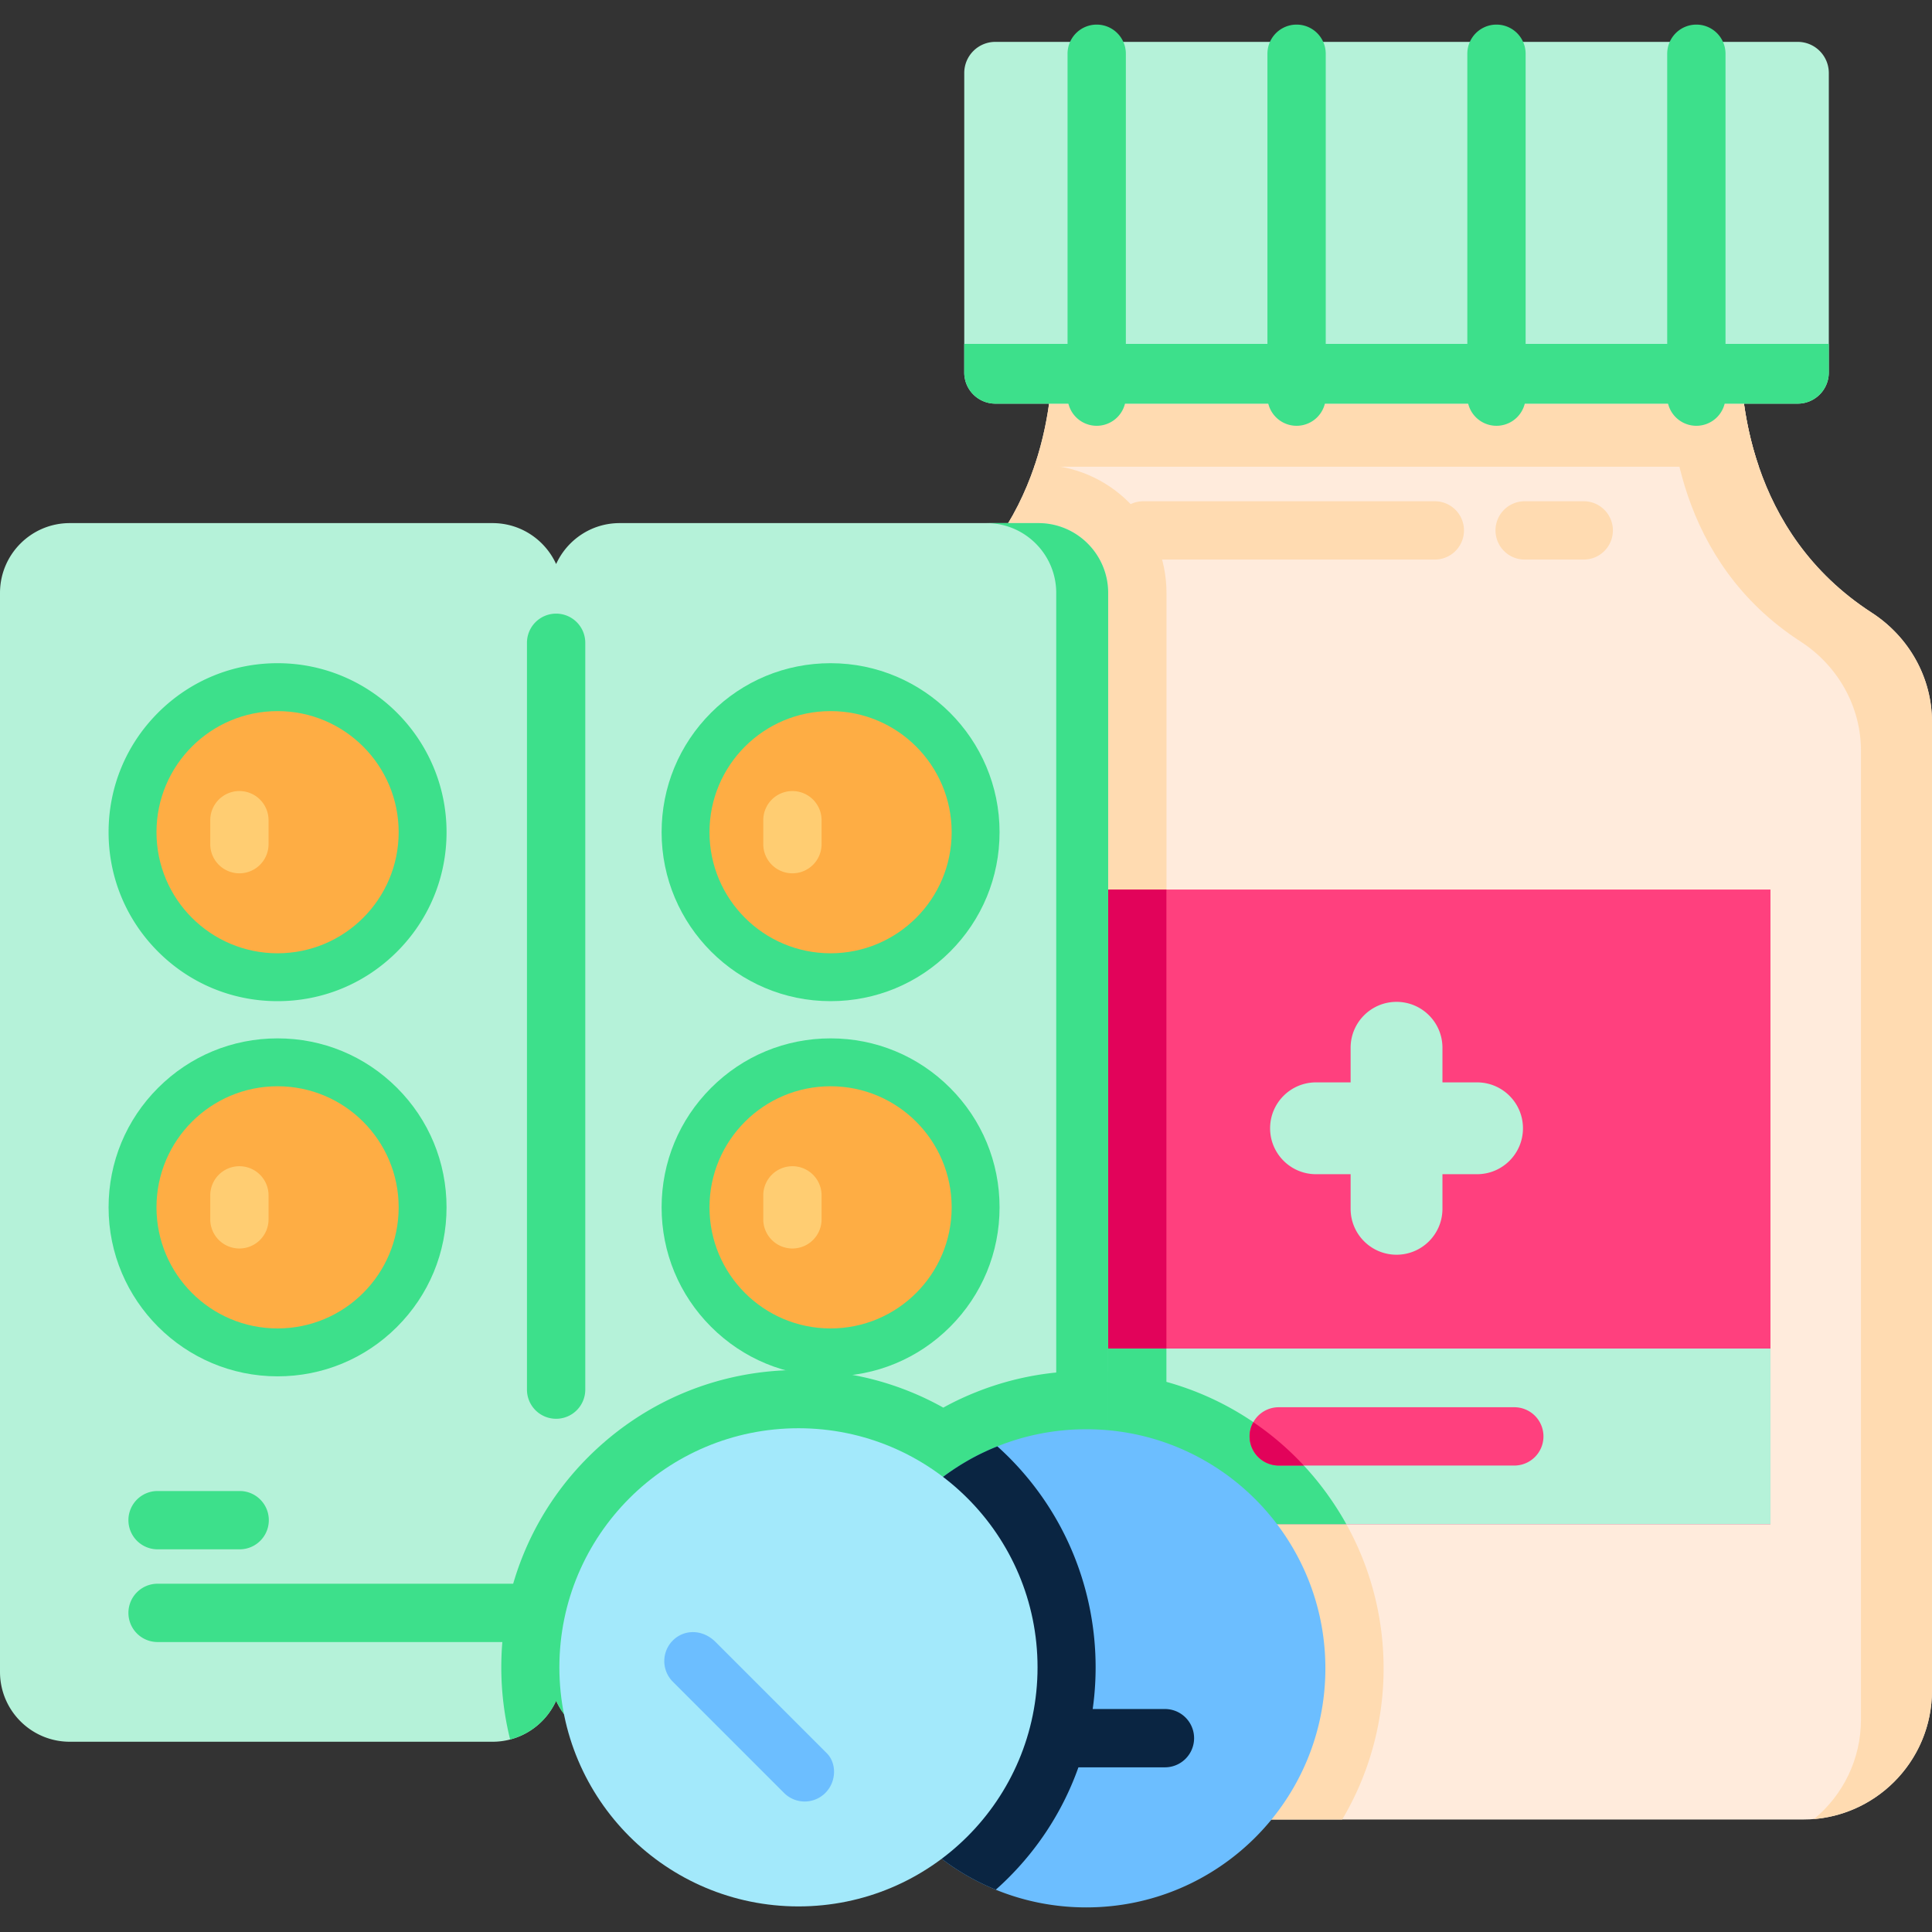
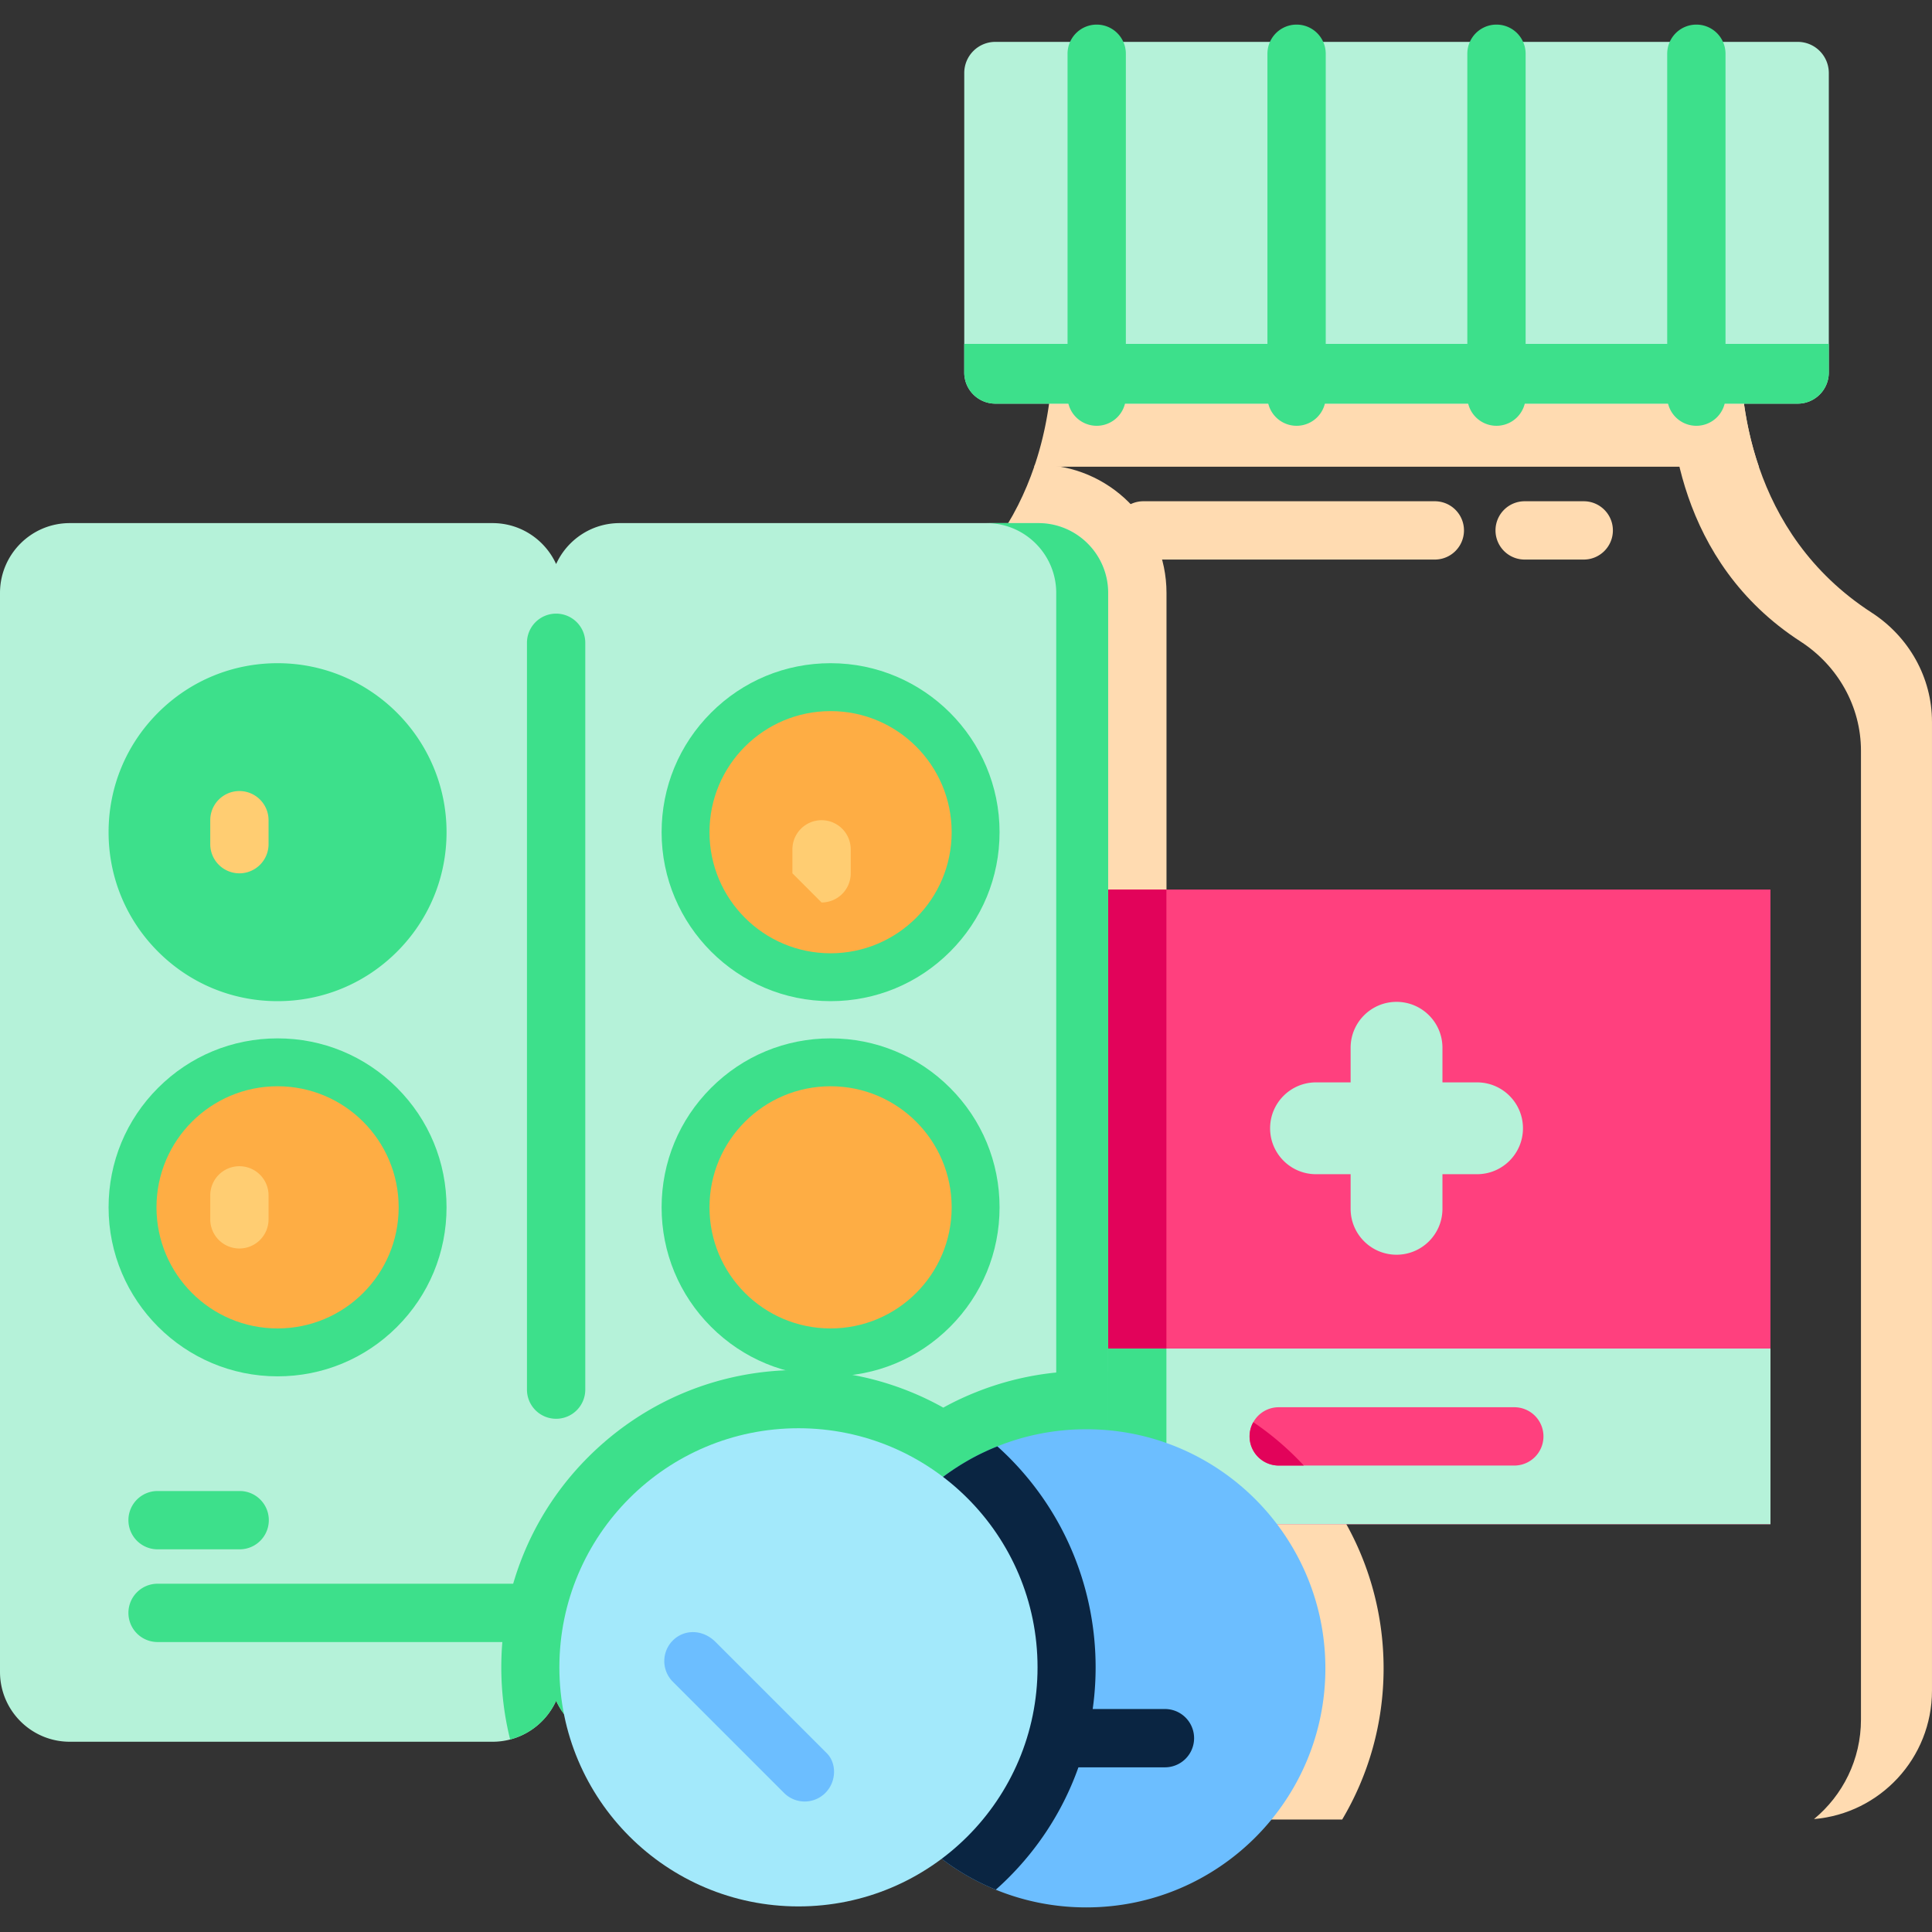
<svg xmlns="http://www.w3.org/2000/svg" width="512" height="512">
  <rect width="100%" height="100%" fill="#333333" stroke="none" />
-   <path d="M512 191.287v256.735c0 18.863-15.309 34.172-34.182 34.172H262.373c-6.624 0-12.816-1.885-18.049-5.161-9.684-6.027-16.133-16.772-16.133-29.01V191.287c0-11.765 6.14-22.561 15.999-28.938 16.493-10.683 25.271-25.157 29.886-38.663.062-.175.113-.34.175-.515 4.389-13.135 4.852-25.302 4.667-32.018h182.365c-.196 6.81.278 19.203 4.832 32.534 4.605 13.506 13.393 27.98 29.886 38.663C505.87 168.726 512 179.522 512 191.287z" fill="#ffebdc" data-original="#ffebdc" />
  <g fill="#ffdbb1">
    <path d="M309.134 157.147v285.92c0 18.729-15.237 33.965-33.966 33.965h-30.844c-9.684-6.027-16.133-16.772-16.133-29.01V191.287c0-11.765 6.14-22.561 15.999-28.938 16.493-10.683 25.271-25.157 29.886-38.663.062-.175.113-.34.175-.515h.917c18.729 0 33.966 15.236 33.966 33.976z" data-original="#ffdbb1" />
    <path d="M366.668 442.129c0 14.616-4.001 28.318-10.975 40.064h-93.315c-18.875 0-34.181-15.306-34.181-34.17V390.74a78.889 78.889 0 0119.482-16.396 76.956 76.956 0 017.138-3.754 72.8 72.8 0 013.806-1.635c8.332-3.343 17.147-5.215 26.209-5.565l.319-.01c.905-.021 1.81-.041 2.726-.041 27.361 0 52.336 13.855 66.829 37.05 7.827 12.486 11.962 26.927 11.962 41.74zm-92.591-318.446c4.556-13.331 5.028-25.718 4.839-32.542h182.359c-.189 6.823.283 19.21 4.839 32.542H274.077z" data-original="#ffdbb1" />
    <path d="M511.997 191.286v256.732c0 17.898-13.751 32.583-31.271 34.053 7.6-6.267 12.45-15.756 12.45-26.38V198.959c0-11.757-6.13-22.548-15.998-28.941-32.772-21.215-35.113-57.462-34.715-71.203l.01-7.674h18.801c-.388 13.741 1.953 49.988 34.725 71.203 9.868 6.383 15.998 17.185 15.998 28.942z" data-original="#ffdbb1" />
  </g>
  <path d="M476.412 106.971H263.778a8.242 8.242 0 01-8.242-8.242V19.338a8.242 8.242 0 018.242-8.242h212.634a8.242 8.242 0 018.242 8.242V98.73a8.242 8.242 0 01-8.242 8.241z" fill="#b5f2d9" data-original="#b5f2d9" />
  <path d="M476.412 106.971H263.778a8.242 8.242 0 01-8.242-8.242v-7.59h229.117v7.59a8.241 8.241 0 01-8.241 8.242z" fill="#3de08b" data-original="#20cfa2" />
  <path d="M290.637 112.839a7.725 7.725 0 01-7.726-7.726V14.246a7.725 7.725 0 017.726-7.726 7.725 7.725 0 017.726 7.726v90.867a7.725 7.725 0 01-7.726 7.726zm52.971 0a7.725 7.725 0 01-7.726-7.726V14.246a7.726 7.726 0 1115.452 0v90.867a7.724 7.724 0 01-7.726 7.726zm52.973 0a7.725 7.725 0 01-7.726-7.726V14.246a7.726 7.726 0 1115.452 0v90.867a7.725 7.725 0 01-7.726 7.726zm52.972 0a7.725 7.725 0 01-7.726-7.726V14.246a7.726 7.726 0 1115.452 0v90.867a7.724 7.724 0 01-7.726 7.726z" fill="#3de08b" data-original="#20cfa2" />
  <path d="M380.243 148.289h-77.246a7.725 7.725 0 01-7.726-7.726 7.725 7.725 0 017.726-7.726h77.246a7.726 7.726 0 110 15.452zm39.463 0H404.05a7.725 7.725 0 01-7.726-7.726 7.725 7.725 0 017.726-7.726h15.656c4.268 0 7.726 3.459 7.726 7.726s-3.458 7.726-7.726 7.726z" data-original="#ffdbb1" fill="#ffdbb1" />
  <path fill="#ff407e" data-original="#ff407e" d="M271 235.74h198.19v168.19H271z" />
  <path fill="#e2035a" data-original="#e2035a" d="M271 235.74h38.11v168.19H271z" />
  <path fill="#b5f2d9" data-original="#b5f2d9" d="M271 357.38h198.19v46.545H271z" />
  <path fill="#3de08b" data-original="#20cfa2" d="M271 357.39h38.11v46.538H271z" />
-   <path d="M356.793 403.926h-85.796v-38.779a79.566 79.566 0 0113.835-1.759l.319-.01c.905-.021 1.81-.041 2.726-.041 27.361 0 52.336 13.855 66.829 37.05a72.368 72.368 0 012.087 3.539z" fill="#3de08b" data-original="#20cfa2" />
  <path d="M409.032 380.658a7.722 7.722 0 01-7.726 7.726h-62.43a7.729 7.729 0 01-7.726-7.726c0-1.37.361-2.658.989-3.77a7.714 7.714 0 016.737-3.956h62.43a7.721 7.721 0 017.726 7.726z" fill="#ff407e" data-original="#ff407e" />
  <path d="M345.531 388.384h-6.655a7.729 7.729 0 01-7.726-7.726c0-1.37.361-2.658.989-3.77a77.9 77.9 0 0113.392 11.496z" fill="#e2035a" data-original="#e2035a" />
  <path d="M391.434 286.842h-9.171v-9.171c0-6.72-5.447-12.167-12.167-12.167s-12.167 5.447-12.167 12.167v9.171h-9.171c-6.719 0-12.167 5.447-12.167 12.167s5.447 12.167 12.167 12.167h9.171v9.171c0 6.72 5.447 12.167 12.167 12.167s12.167-5.447 12.167-12.167v-9.171h9.171c6.719 0 12.167-5.447 12.167-12.167s-5.448-12.167-12.167-12.167zm-97.756-129.699v285.922c0 10.224-8.28 18.515-18.505 18.515H164.207c-7.488 0-13.917-4.464-16.828-10.862-2.283 5.03-6.748 8.856-12.189 10.265a18.223 18.223 0 01-4.649.597H18.494C8.28 461.579 0 453.289 0 443.065V157.143c0-10.224 8.28-18.515 18.494-18.515H130.54c7.488 0 13.927 4.464 16.838 10.852 2.911-6.388 9.34-10.852 16.828-10.852h110.966c10.226 0 18.506 8.29 18.506 18.515z" fill="#b5f2d9" data-original="#b5f2d9" />
  <path d="M293.678 363.553v79.511c0 10.224-8.28 18.515-18.505 18.515H164.207c-7.488 0-13.917-4.464-16.828-10.862-2.283 5.03-6.748 8.856-12.189 10.265-6.46-25.962.442-54.588 20.696-74.841 14.884-14.874 34.664-23.072 55.709-23.072 13.66 0 26.785 3.477 38.388 9.967a71.254 71.254 0 014.834-2.448 72.8 72.8 0 013.806-1.635c8.332-3.343 17.147-5.215 26.209-5.565l.319-.01c.905-.021 1.81-.041 2.726-.041 1.944.001 3.877.073 5.801.216z" fill="#3de08b" data-original="#20cfa2" />
  <path d="M293.675 157.14v285.925c0 10.22-8.282 18.511-18.502 18.511H261.4c10.22 0 18.511-8.291 18.511-18.511V157.14c0-10.22-8.292-18.511-18.511-18.511h13.773c10.22-.001 18.502 8.291 18.502 18.511zM147.377 375.991a7.725 7.725 0 01-7.726-7.726v-197.92a7.725 7.725 0 017.726-7.726 7.725 7.725 0 017.726 7.726v197.919a7.725 7.725 0 01-7.726 7.727zm-83.865 34.595H41.759a7.726 7.726 0 110-15.452h21.753c4.268 0 7.726 3.459 7.726 7.726s-3.458 7.726-7.726 7.726zm166.738 24.57H41.759a7.725 7.725 0 01-7.726-7.726 7.725 7.725 0 017.726-7.726h188.49a7.725 7.725 0 017.726 7.726 7.724 7.724 0 01-7.725 7.726zM105.223 252.202c-8.459 8.459-19.704 13.117-31.666 13.117s-23.208-4.658-31.666-13.116-13.116-19.704-13.116-31.666 4.658-23.208 13.116-31.666 19.704-13.116 31.666-13.116c24.693 0 44.782 20.089 44.782 44.782.001 11.961-4.658 23.207-13.116 31.665z" fill="#3de08b" data-original="#20cfa2" />
-   <circle cx="73.56" cy="220.54" r="32.09" fill="#fead44" data-original="#fead44" />
  <path d="M63.444 231.438a7.725 7.725 0 01-7.726-7.726v-6.35a7.726 7.726 0 1115.452 0v6.35a7.726 7.726 0 01-7.726 7.726z" fill="#ffcd72" data-original="#ffcd72" />
  <path d="M105.223 351.627c-8.458 8.458-19.704 13.116-31.666 13.116-24.693 0-44.782-20.09-44.783-44.782 0-11.962 4.658-23.208 13.116-31.666s19.704-13.116 31.666-13.116 23.208 4.658 31.666 13.116 13.116 19.704 13.116 31.666c.001 11.962-4.657 23.208-13.115 31.666z" fill="#3de08b" data-original="#20cfa2" />
  <circle cx="73.56" cy="319.96" r="32.09" fill="#fead44" data-original="#fead44" />
  <path d="M63.444 330.862a7.725 7.725 0 01-7.726-7.726v-6.35a7.726 7.726 0 1115.452 0v6.35a7.725 7.725 0 01-7.726 7.726z" fill="#ffcd72" data-original="#ffcd72" />
  <path d="M251.78 252.202c-8.458 8.458-19.704 13.116-31.666 13.117-24.693 0-44.783-20.09-44.782-44.782 0-11.962 4.658-23.208 13.116-31.666 8.458-8.458 19.704-13.116 31.666-13.117 24.693 0 44.782 20.089 44.782 44.782 0 11.962-4.658 23.208-13.116 31.666z" fill="#3de08b" data-original="#20cfa2" />
  <circle cx="220.11" cy="220.54" r="32.09" fill="#fead44" data-original="#fead44" />
-   <path d="M210 231.438a7.725 7.725 0 01-7.726-7.726v-6.35a7.725 7.725 0 017.726-7.726 7.725 7.725 0 017.726 7.726v6.35a7.725 7.725 0 01-7.726 7.726z" fill="#ffcd72" data-original="#ffcd72" />
+   <path d="M210 231.438v-6.35a7.725 7.725 0 017.726-7.726 7.725 7.725 0 017.726 7.726v6.35a7.725 7.725 0 01-7.726 7.726z" fill="#ffcd72" data-original="#ffcd72" />
  <path d="M251.78 351.627c-8.458 8.458-19.704 13.116-31.666 13.117-11.962 0-23.208-4.658-31.666-13.117-8.458-8.458-13.117-19.704-13.116-31.666 0-11.962 4.658-23.208 13.116-31.666 8.458-8.458 19.704-13.116 31.666-13.117 11.962 0 23.208 4.658 31.666 13.116s13.116 19.705 13.116 31.666c0 11.963-4.658 23.209-13.116 31.667z" fill="#3de08b" data-original="#20cfa2" />
  <circle cx="220.11" cy="319.96" r="32.09" fill="#fead44" data-original="#fead44" />
-   <path d="M210 330.862a7.725 7.725 0 01-7.726-7.726v-6.35A7.725 7.725 0 01210 309.06a7.725 7.725 0 017.726 7.726v6.35a7.725 7.725 0 01-7.726 7.726z" fill="#ffcd72" data-original="#ffcd72" />
  <path d="M351.239 442.129c0 34.993-28.369 63.352-63.362 63.352-8.486 0-16.581-1.656-23.987-4.69a66.59 66.59 0 01-3.024-1.337 61.788 61.788 0 01-5.688-3.034c-18.371-11.099-30.663-31.259-30.663-54.29 0-23.195 12.446-43.469 31.043-54.516a59.094 59.094 0 015.709-3.004 52.892 52.892 0 013.045-1.306c6.563-2.644 13.67-4.207 21.117-4.495a94.413 94.413 0 012.448-.041c22.66-.01 42.554 11.891 53.745 29.799 6.089 9.719 9.617 21.229 9.617 33.562z" fill="#6cbeff" data-original="#6cbeff" />
  <path d="M267.315 497.571a72.575 72.575 0 01-3.425 3.22 66.59 66.59 0 01-3.024-1.337 61.788 61.788 0 01-5.688-3.034c-18.371-11.099-30.663-31.259-30.663-54.29 0-23.195 12.446-43.469 31.043-54.516a59.094 59.094 0 015.709-3.004 52.892 52.892 0 013.045-1.306 78.522 78.522 0 013.004 2.839c30.713 30.723 30.713 80.714-.001 111.428z" fill="#0a2542" data-original="#0095f2" />
  <path d="M308.721 468.359h-41.694a7.726 7.726 0 110-15.452h41.694a7.726 7.726 0 110 15.452z" fill="#0a2542" data-original="#0095f2" />
  <circle cx="211.6" cy="441.859" r="63.36" fill="#a3e9fb" data-original="#a3e9fb" />
  <path d="M213.252 477.417a7.703 7.703 0 01-5.464-2.264l-29.482-29.483a7.726 7.726 0 01.001-10.927c3.016-3.017 7.909-3.016 11.325.399l29.482 29.483c2.619 2.619 2.619 7.512-.399 10.529a7.711 7.711 0 01-5.463 2.263z" fill="#6cbeff" data-original="#6cbeff" />
</svg>